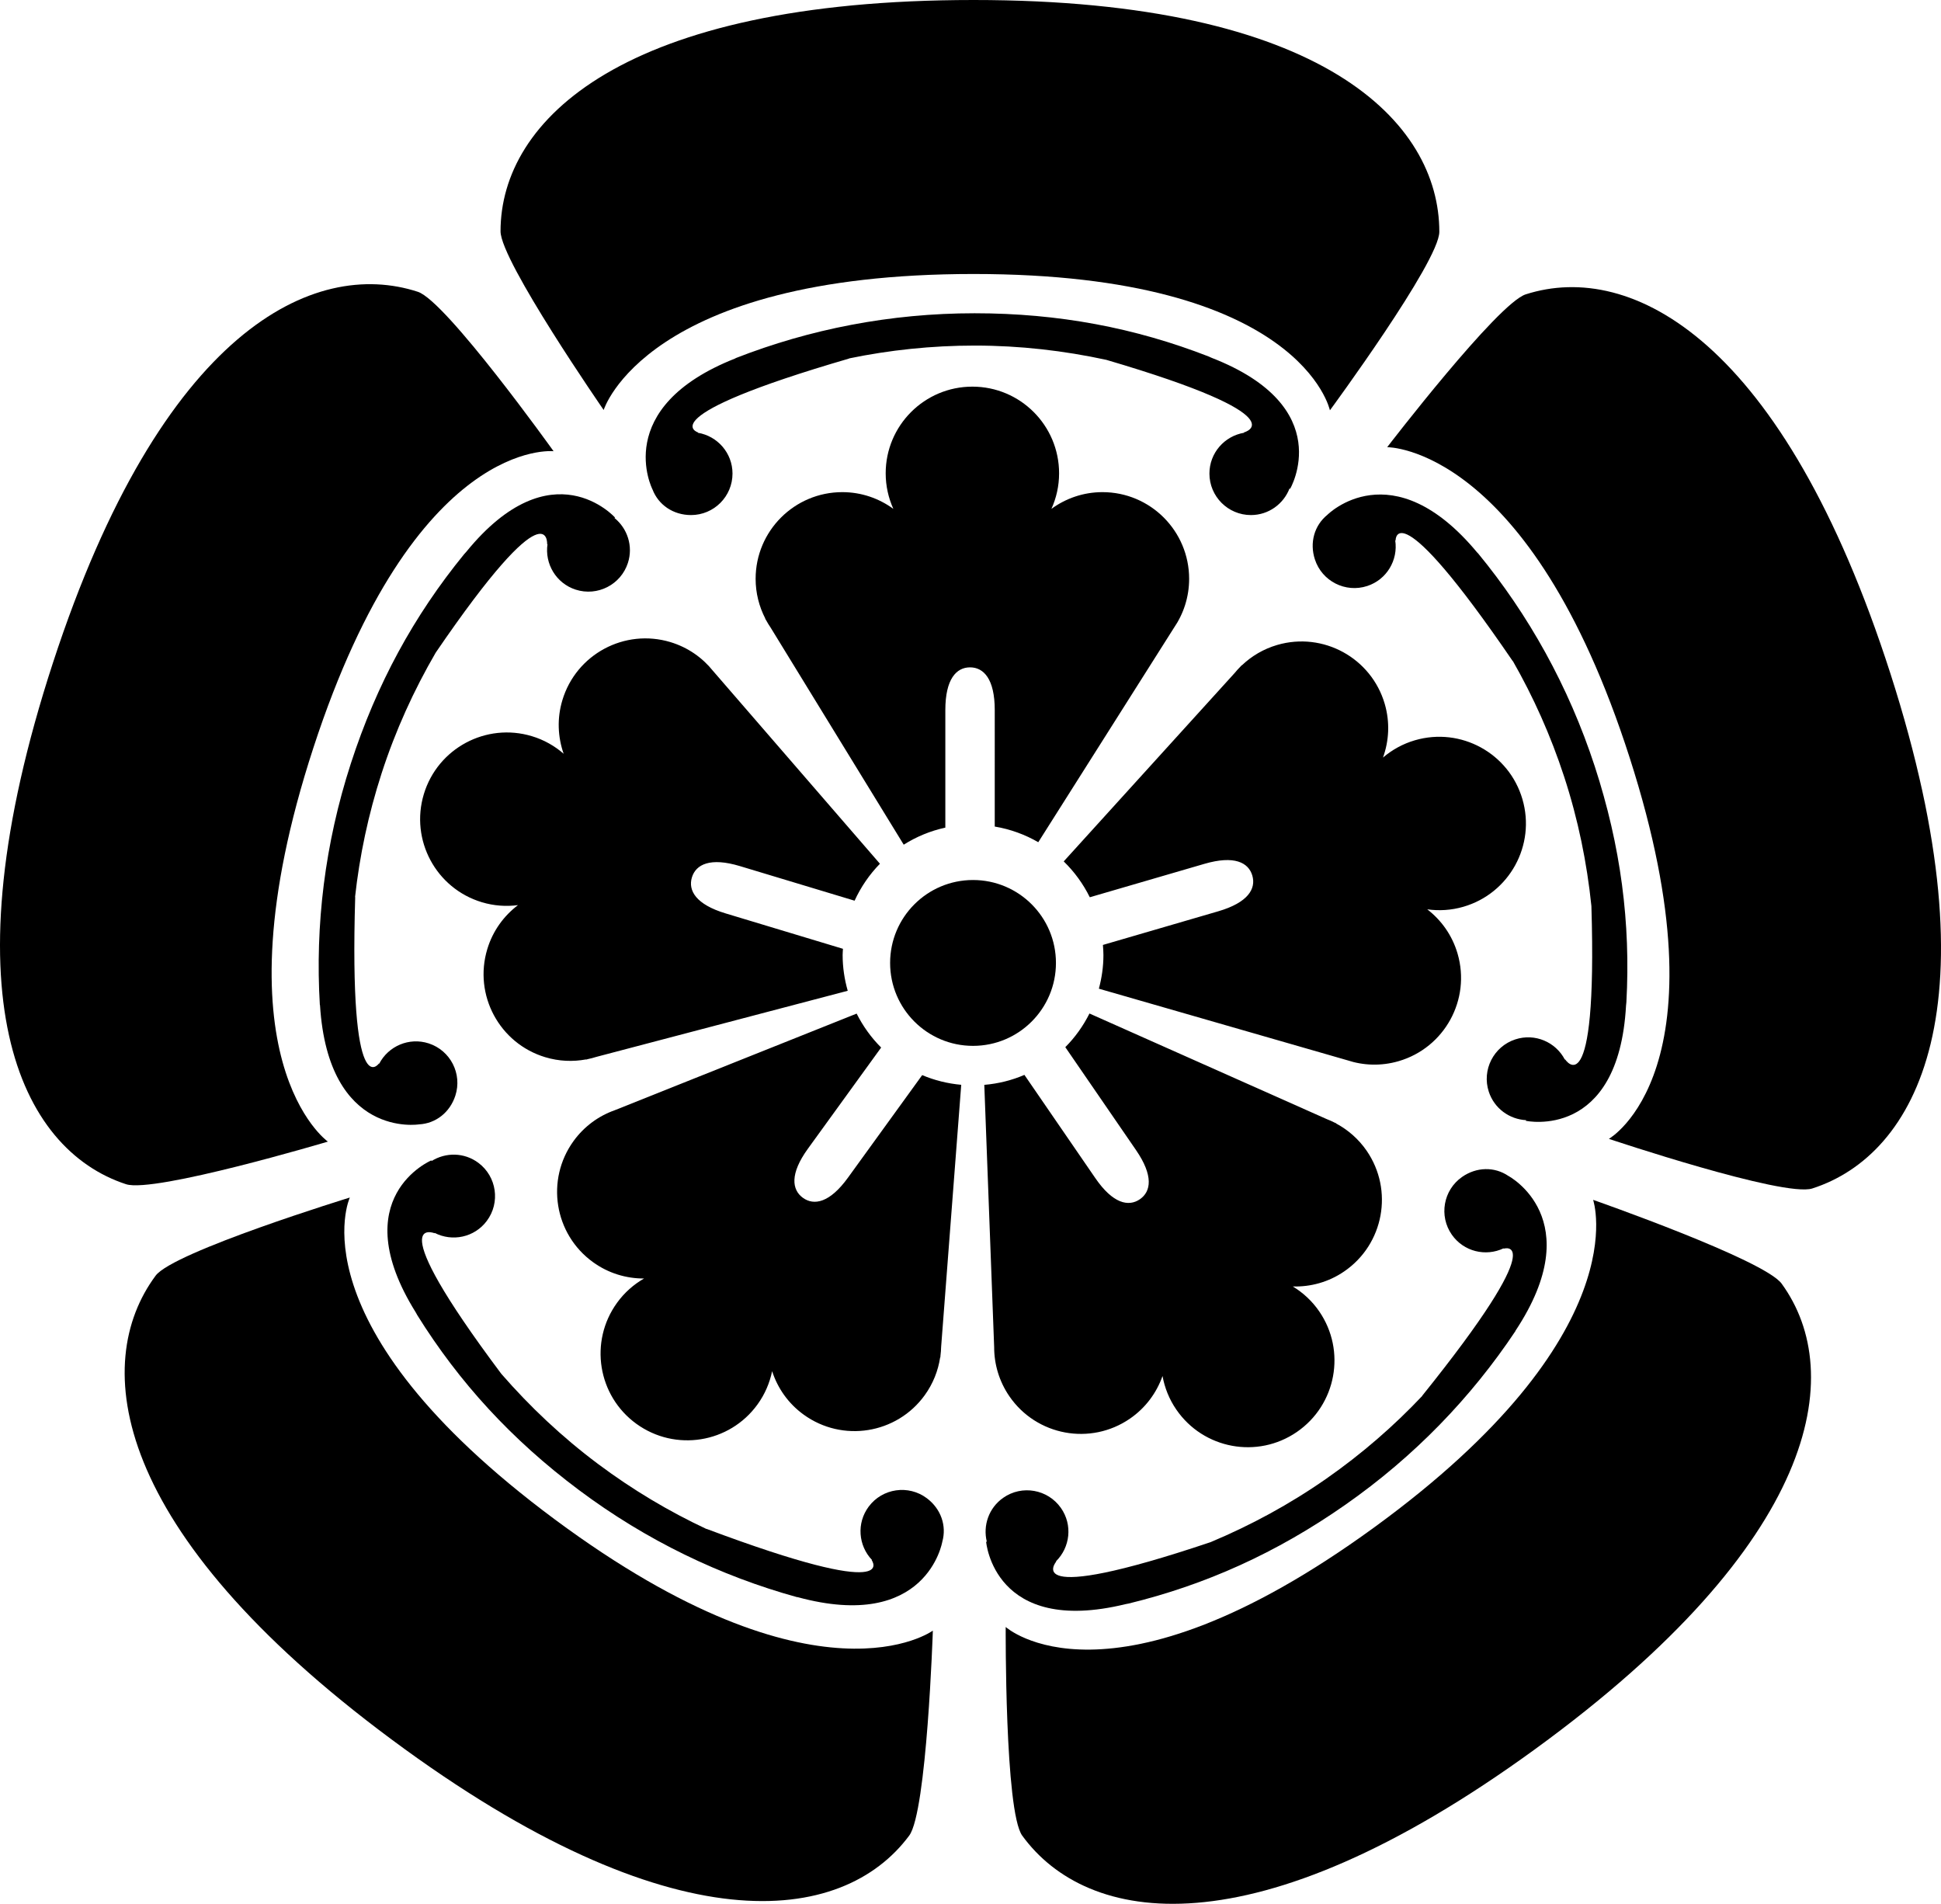
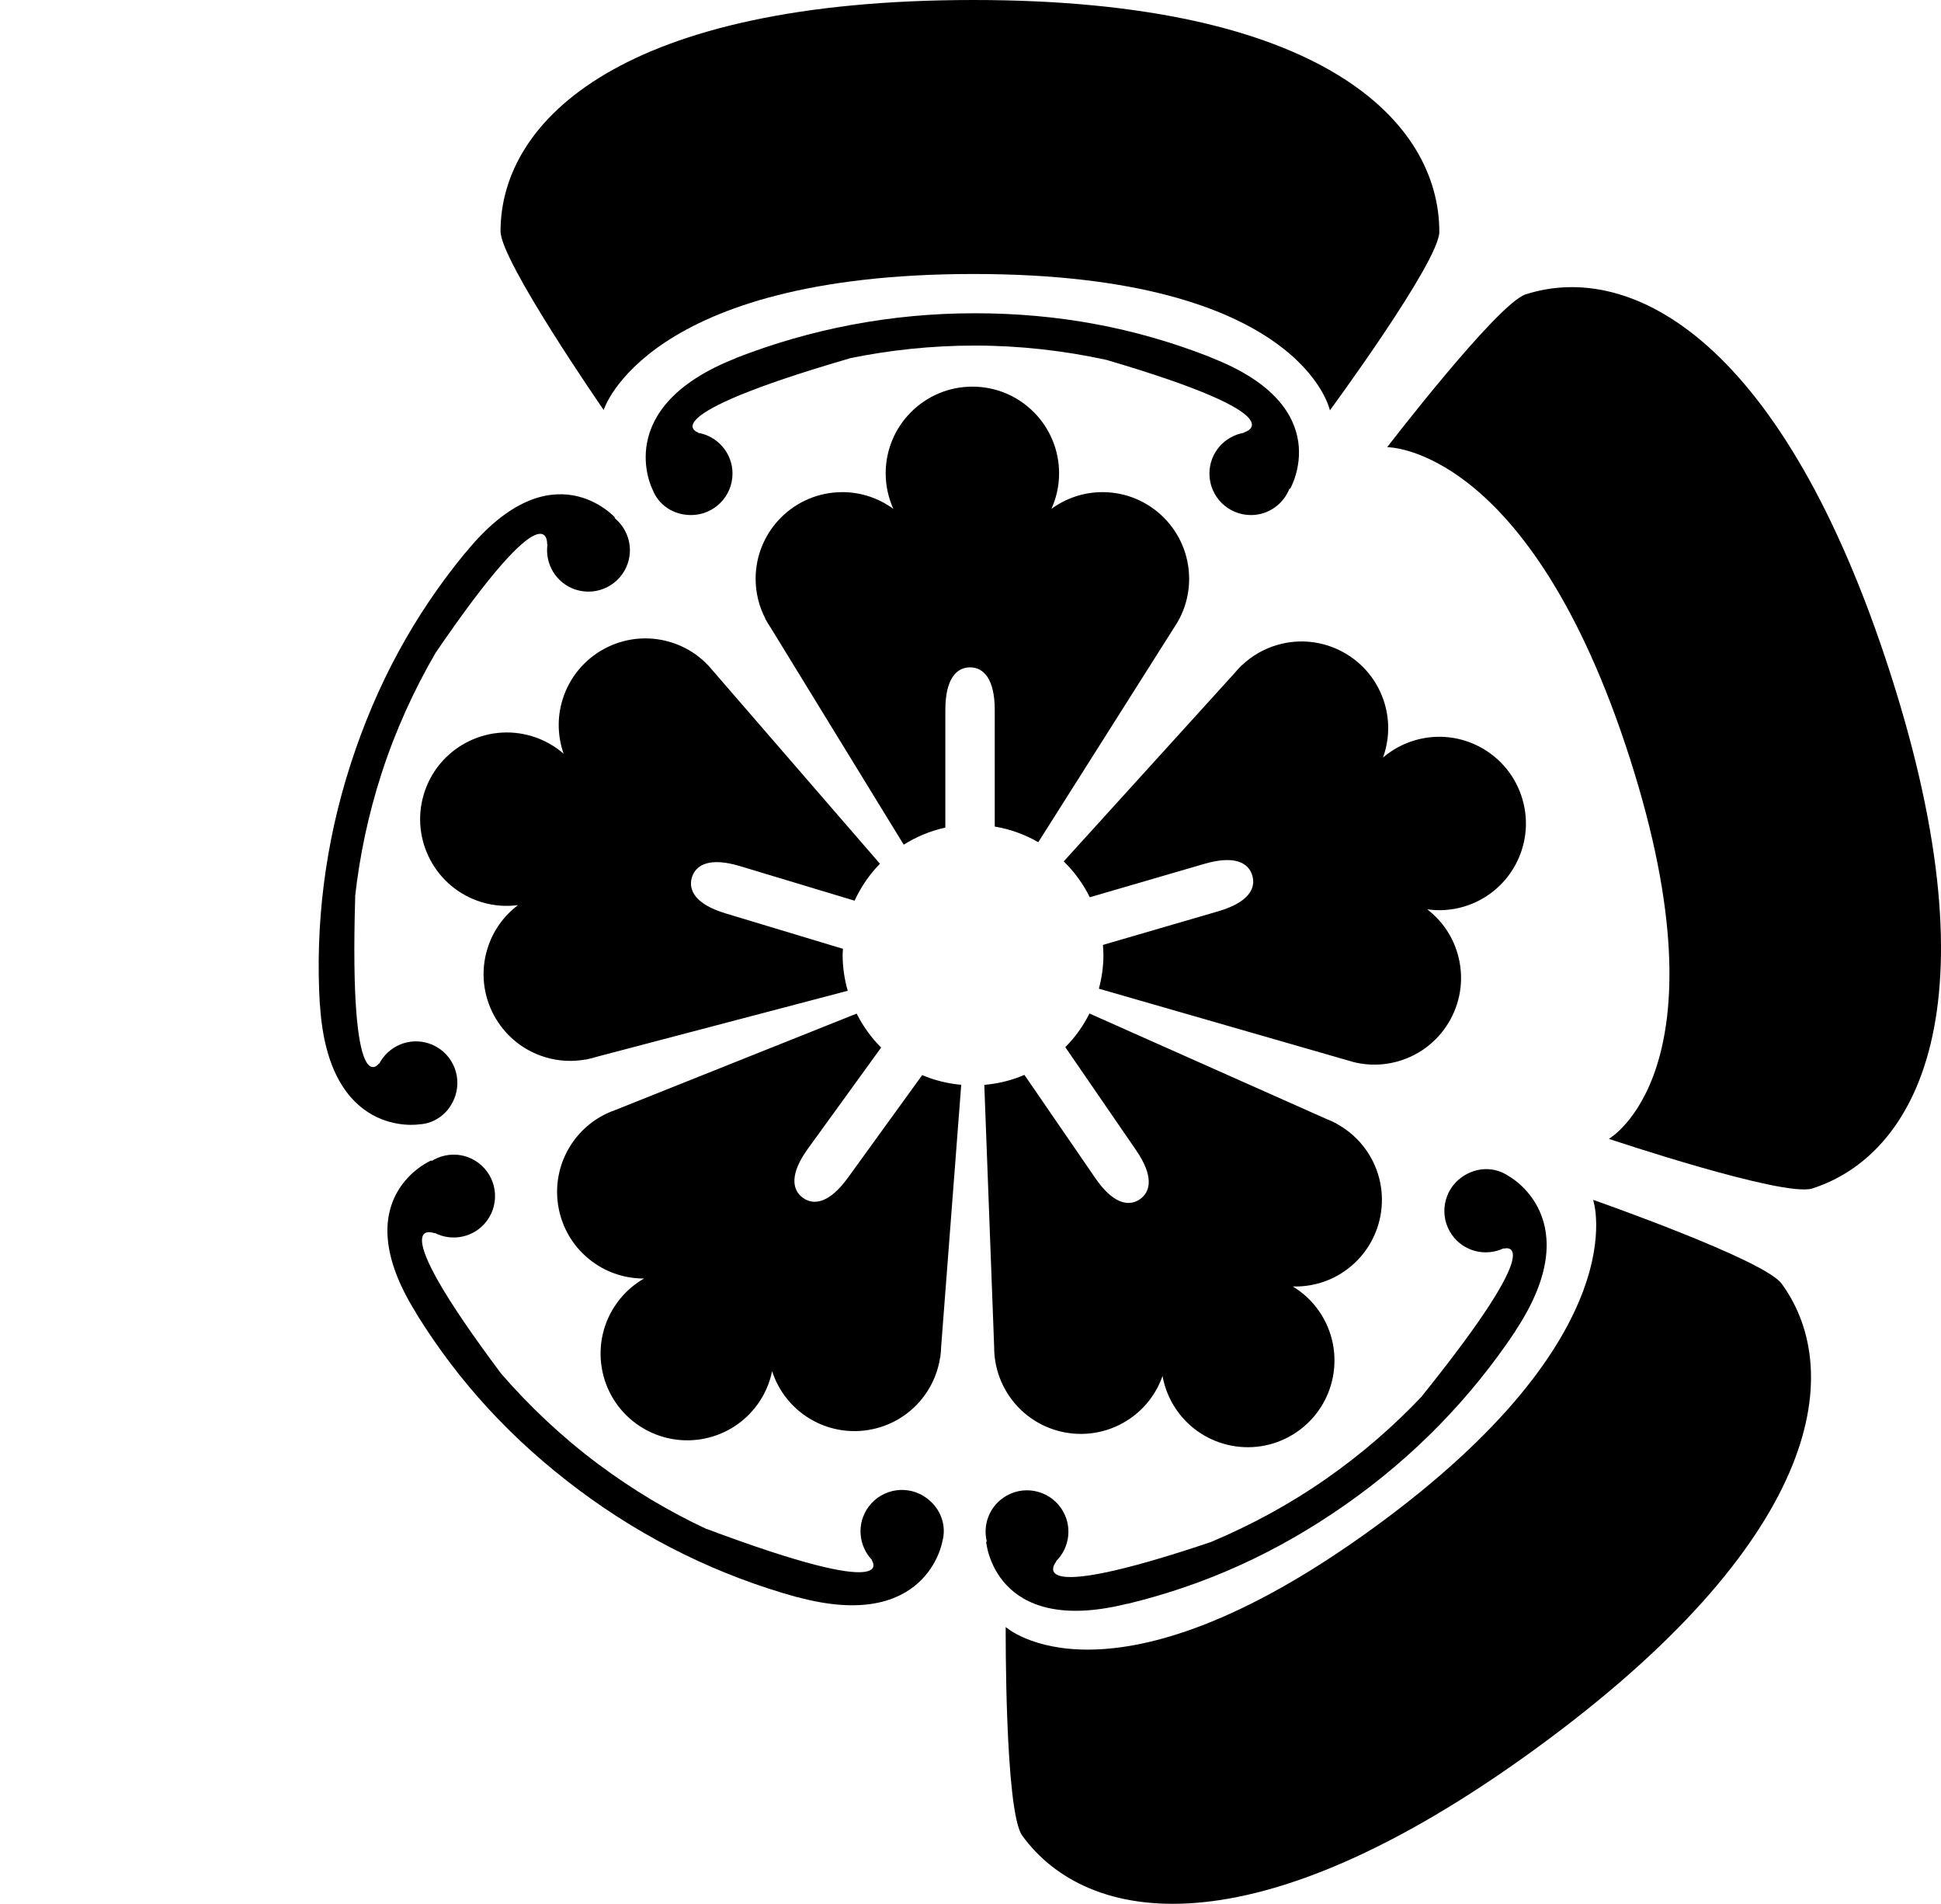
<svg xmlns="http://www.w3.org/2000/svg" version="1.1" id="Layer_1" width="122.806" height="120.438" viewBox="0 0 122.806 120.438" overflow="visible" enable-background="new 0 0 122.806 120.438" xml:space="preserve">
  <path d="M37.079,67.019l0.002,0.012L37.192,67c0.182-0.037,0.36-0.085,0.535-0.14l15.908-4.183c-0.205-0.72-0.322-1.477-0.322-2.262  c0-0.133,0.014-0.262,0.02-0.393l-7.421-2.239c-1.883-0.567-2.385-1.449-2.136-2.276c0.25-0.826,1.156-1.285,3.039-0.717  l7.254,2.188c0.4-0.87,0.942-1.661,1.604-2.337l-10.56-12.198c-0.67-0.838-1.591-1.489-2.694-1.823  c-2.901-0.875-5.962,0.768-6.836,3.668c-0.35,1.156-0.292,2.336,0.079,3.395c-0.567-0.493-1.244-0.882-2.01-1.112  c-2.899-0.875-5.961,0.767-6.836,3.666c-0.875,2.901,0.767,5.962,3.667,6.837c0.766,0.231,1.544,0.282,2.29,0.185  c-0.895,0.677-1.595,1.628-1.943,2.785c-0.875,2.899,0.767,5.96,3.667,6.835C35.366,67.141,36.245,67.174,37.079,67.019z   M62.94,52.289c0.988,0.166,1.915,0.506,2.751,0.99l8.579-13.555c0.608-0.883,0.966-1.953,0.966-3.106  c0-3.029-2.455-5.485-5.484-5.485c-1.208,0-2.321,0.396-3.229,1.057c0.31-0.686,0.485-1.445,0.485-2.246  c0-3.029-2.456-5.485-5.485-5.485c-3.03,0-5.486,2.456-5.486,5.485c0,0.801,0.176,1.561,0.484,2.246  c-0.906-0.661-2.019-1.057-3.227-1.057c-3.03,0-5.486,2.456-5.486,5.485c0,0.905,0.223,1.758,0.612,2.511l-0.01,0.006l0.06,0.098  c0.088,0.163,0.185,0.319,0.289,0.472l8.419,13.73c0.797-0.502,1.683-0.874,2.633-1.079v-7.437c0-1.967,0.7-2.702,1.563-2.702  s1.563,0.735,1.563,2.702V52.289z M84.542,71.076l0.005-0.011l-0.104-0.046c-0.166-0.085-0.334-0.159-0.507-0.226L68.93,64.115  c-0.397,0.789-0.91,1.51-1.529,2.129l4.474,6.511c1.114,1.621,0.954,2.623,0.242,3.112c-0.712,0.488-1.706,0.279-2.819-1.342  l-4.484-6.527c-0.789,0.34-1.644,0.555-2.538,0.631L62.9,85.223c-0.001,1.072,0.311,2.157,0.963,3.107  c1.715,2.497,5.131,3.131,7.627,1.415c0.996-0.685,1.689-1.641,2.062-2.698c0.134,0.739,0.419,1.466,0.873,2.125  c1.715,2.497,5.131,3.131,7.626,1.416c2.498-1.717,3.131-5.132,1.416-7.628c-0.453-0.66-1.029-1.187-1.672-1.577  c1.121,0.032,2.264-0.272,3.258-0.957c2.498-1.715,3.131-5.13,1.416-7.627C85.955,72.053,85.289,71.477,84.542,71.076z   M96.324,50.56c-0.848-2.909-3.894-4.579-6.802-3.73c-0.769,0.224-1.448,0.605-2.021,1.094c0.381-1.055,0.449-2.234,0.111-3.394  c-0.849-2.908-3.895-4.579-6.803-3.73c-0.869,0.254-1.625,0.706-2.238,1.291l-0.009-0.009l-0.077,0.085  c-0.131,0.131-0.254,0.268-0.371,0.41L67.301,54.493c0.672,0.652,1.23,1.419,1.65,2.268l7.252-2.114  c1.889-0.551,2.79-0.085,3.031,0.744c0.242,0.829-0.268,1.707-2.156,2.258l-7.297,2.128c0.016,0.212,0.032,0.424,0.032,0.64  c0,0.737-0.106,1.448-0.288,2.128l15.713,4.526c1.018,0.337,2.145,0.381,3.252,0.059c2.908-0.849,4.578-3.895,3.73-6.802  c-0.338-1.16-1.029-2.118-1.918-2.803c0.744,0.104,1.523,0.061,2.291-0.164C95.502,56.513,97.173,53.467,96.324,50.56z   M53.649,74.502c-1.153,1.594-2.15,1.779-2.85,1.272c-0.699-0.507-0.836-1.513,0.317-3.106l4.634-6.4  c-0.627-0.623-1.149-1.35-1.551-2.147l-15.306,6.113c-1.011,0.358-1.928,1.016-2.604,1.948c-1.776,2.455-1.227,5.885,1.227,7.66  c0.979,0.709,2.112,1.041,3.233,1.037c-0.651,0.374-1.24,0.887-1.708,1.535c-1.777,2.453-1.228,5.884,1.225,7.659  c2.456,1.776,5.885,1.228,7.661-1.227c0.47-0.648,0.772-1.367,0.925-2.104c0.346,1.067,1.016,2.04,1.995,2.748  c2.453,1.776,5.883,1.228,7.659-1.227c0.531-0.734,0.85-1.555,0.977-2.394l0.012,0.002l0.008-0.114  c0.024-0.185,0.038-0.368,0.042-0.552l1.271-16.58c-0.869-0.078-1.7-0.287-2.47-0.613L53.649,74.502z" />
-   <circle cx="61.563" cy="60.916" r="5.246" />
  <g>
    <path d="M76.657,22.635l-0.187-0.084c-4.667-1.816-9.498-2.734-14.808-2.734c-5.333,0-10.432,1.006-15.116,2.838l-0.018,0.017   c-7.903,3.119-5.246,8.286-5.246,8.286c0.377,0.986,1.318,1.625,2.438,1.625c1.45,0,2.625-1.176,2.625-2.625   c0-1.301-0.95-2.374-2.192-2.581l0.016-0.02c0,0-3.178-0.968,9.567-4.679l-0.035-0.001c2.575-0.533,5.242-0.816,7.976-0.816   c2.856,0,5.636,0.322,8.319,0.903c12.386,3.639,8.7,4.593,8.7,4.593l0.016,0.02c-1.243,0.207-2.192,1.28-2.192,2.581   c0,1.449,1.176,2.625,2.625,2.625c1.119,0,2.068-0.703,2.445-1.689l0.031,0.037C81.621,30.93,84.659,25.749,76.657,22.635z" />
-     <path d="M102.879,63.609l0.021-0.203c0.277-5.001-0.352-9.878-2-14.925c-1.656-5.07-4.196-9.604-7.393-13.487l-0.021-0.012   c-5.42-6.544-9.506-2.412-9.506-2.412c-0.82,0.664-1.135,1.758-0.787,2.821c0.45,1.378,1.933,2.13,3.311,1.68   c1.236-0.404,1.961-1.64,1.771-2.886l0.023,0.009c0,0-0.066-3.321,7.42,7.641l-0.01-0.033c1.307,2.282,2.404,4.729,3.253,7.327   c0.888,2.715,1.444,5.457,1.726,8.188c0.389,12.903-1.664,9.696-1.664,9.696l-0.014,0.021c-0.582-1.117-1.897-1.687-3.134-1.282   c-1.378,0.45-2.13,1.933-1.68,3.311c0.348,1.063,1.311,1.747,2.365,1.799l-0.026,0.041   C96.535,70.903,102.404,72.183,102.879,63.609z" />
    <path d="M71.211,101.479l0.2-0.039c4.866-1.185,9.351-3.201,13.702-6.243c4.373-3.056,7.975-6.801,10.764-10.987l0.005-0.023   c4.69-7.085-0.448-9.797-0.448-9.797c-0.874-0.593-2.012-0.576-2.93,0.064c-1.188,0.831-1.477,2.468-0.646,3.655   c0.746,1.066,2.139,1.402,3.275,0.859l-0.001,0.025c0,0,3.159-1.027-5.16,9.316L90,88.291c-1.805,1.913-3.828,3.673-6.068,5.239   c-2.34,1.637-4.803,2.965-7.336,4.026c-12.235,4.114-9.762,1.221-9.762,1.221l-0.024-0.007c0.899-0.882,1.063-2.306,0.317-3.371   c-0.83-1.188-2.467-1.479-3.654-0.647c-0.918,0.641-1.293,1.761-1.036,2.785l-0.046-0.013   C62.391,97.524,62.867,103.512,71.211,101.479z" />
    <path d="M26.302,83.019l0.1,0.179c2.649,4.25,5.969,7.878,10.221,11.058c4.271,3.195,8.957,5.442,13.806,6.78l0.024-0.003   c8.198,2.235,9.164-3.495,9.164-3.495c0.289-1.015-0.083-2.091-0.979-2.761c-1.162-0.868-2.807-0.63-3.674,0.53   c-0.779,1.043-0.662,2.471,0.21,3.381l-0.024,0.006c0,0,1.965,2.679-10.464-1.982l0.027,0.021   c-2.382-1.115-4.687-2.485-6.876-4.122c-2.288-1.71-4.32-3.633-6.122-5.705c-7.74-10.332-4.217-8.889-4.217-8.889l-0.001-0.025   c1.119,0.578,2.523,0.288,3.301-0.754c0.869-1.161,0.631-2.807-0.53-3.675c-0.896-0.67-2.077-0.675-2.969-0.111l-0.002-0.048   C27.295,73.403,21.759,75.732,26.302,83.019z" />
    <path d="M29.498,34.912l-0.137,0.152c-3.167,3.879-5.529,8.193-7.166,13.243c-1.645,5.075-2.259,10.234-1.959,15.256l0.01,0.021   c0.531,8.48,6.267,7.544,6.267,7.544c1.054-0.054,1.952-0.753,2.297-1.817c0.447-1.379-0.31-2.859-1.688-3.306   c-1.239-0.4-2.552,0.171-3.132,1.29l-0.014-0.021c0,0-1.901,2.725-1.502-10.543l-0.012,0.032c0.287-2.614,0.839-5.238,1.681-7.838   c0.88-2.718,2.043-5.263,3.423-7.637c7.28-10.66,7.051-6.86,7.051-6.86l0.024-0.01c-0.186,1.246,0.542,2.481,1.779,2.882   c1.379,0.446,2.86-0.31,3.307-1.688c0.345-1.064-0.032-2.184-0.853-2.847l0.044-0.018C38.919,32.748,34.927,28.26,29.498,34.912z" />
  </g>
  <path d="M84.143,25.957c0,0-1.797-8.624-22.547-8.624s-23.402,8.603-23.402,8.603s-6.525-9.428-6.525-11.301  C31.668,7.583,39.429,0,61.596,0s29.469,7.749,29.469,14.666C91.064,16.553,84.143,25.957,84.143,25.957z" />
  <path d="M101.793,72.045c0,0,7.662-4.348,1.318-24.104S87.767,28.289,87.767,28.289s6.981-9.095,8.765-9.668  c6.715-2.155,16.307,2.915,23.084,24.021c6.776,21.106,1.631,30.427-4.955,32.542C112.863,75.76,101.793,72.045,101.793,72.045z" />
  <path d="M63.63,102.923c0,0,6.528,5.916,23.306-6.293c16.778-12.209,13.86-20.726,13.86-20.726s10.823,3.784,11.926,5.299  c4.149,5.701,2.336,16.399-15.587,29.442c-17.925,13.043-28.388,11.073-32.458,5.48C63.566,114.6,63.63,102.923,63.63,102.923z" />
-   <path d="M22.133,75.757c0,0-3.696,7.997,12.968,20.361c16.664,12.365,23.92,7.036,23.92,7.036s-0.378,11.459-1.494,12.964  c-4.201,5.663-14.953,7.129-32.754-6.08C6.971,96.829,5.725,86.256,9.846,80.7C10.971,79.186,22.133,75.757,22.133,75.757z" />
-   <path d="M35.025,28.545c0,0-8.756-0.969-15.196,18.757c-6.441,19.726,0.915,24.917,0.915,24.917S9.756,75.495,7.975,74.914  C1.272,72.726-3.528,62.995,3.352,41.922C10.231,20.85,19.863,16.313,26.439,18.46C28.232,19.046,35.025,28.545,35.025,28.545z" />
</svg>